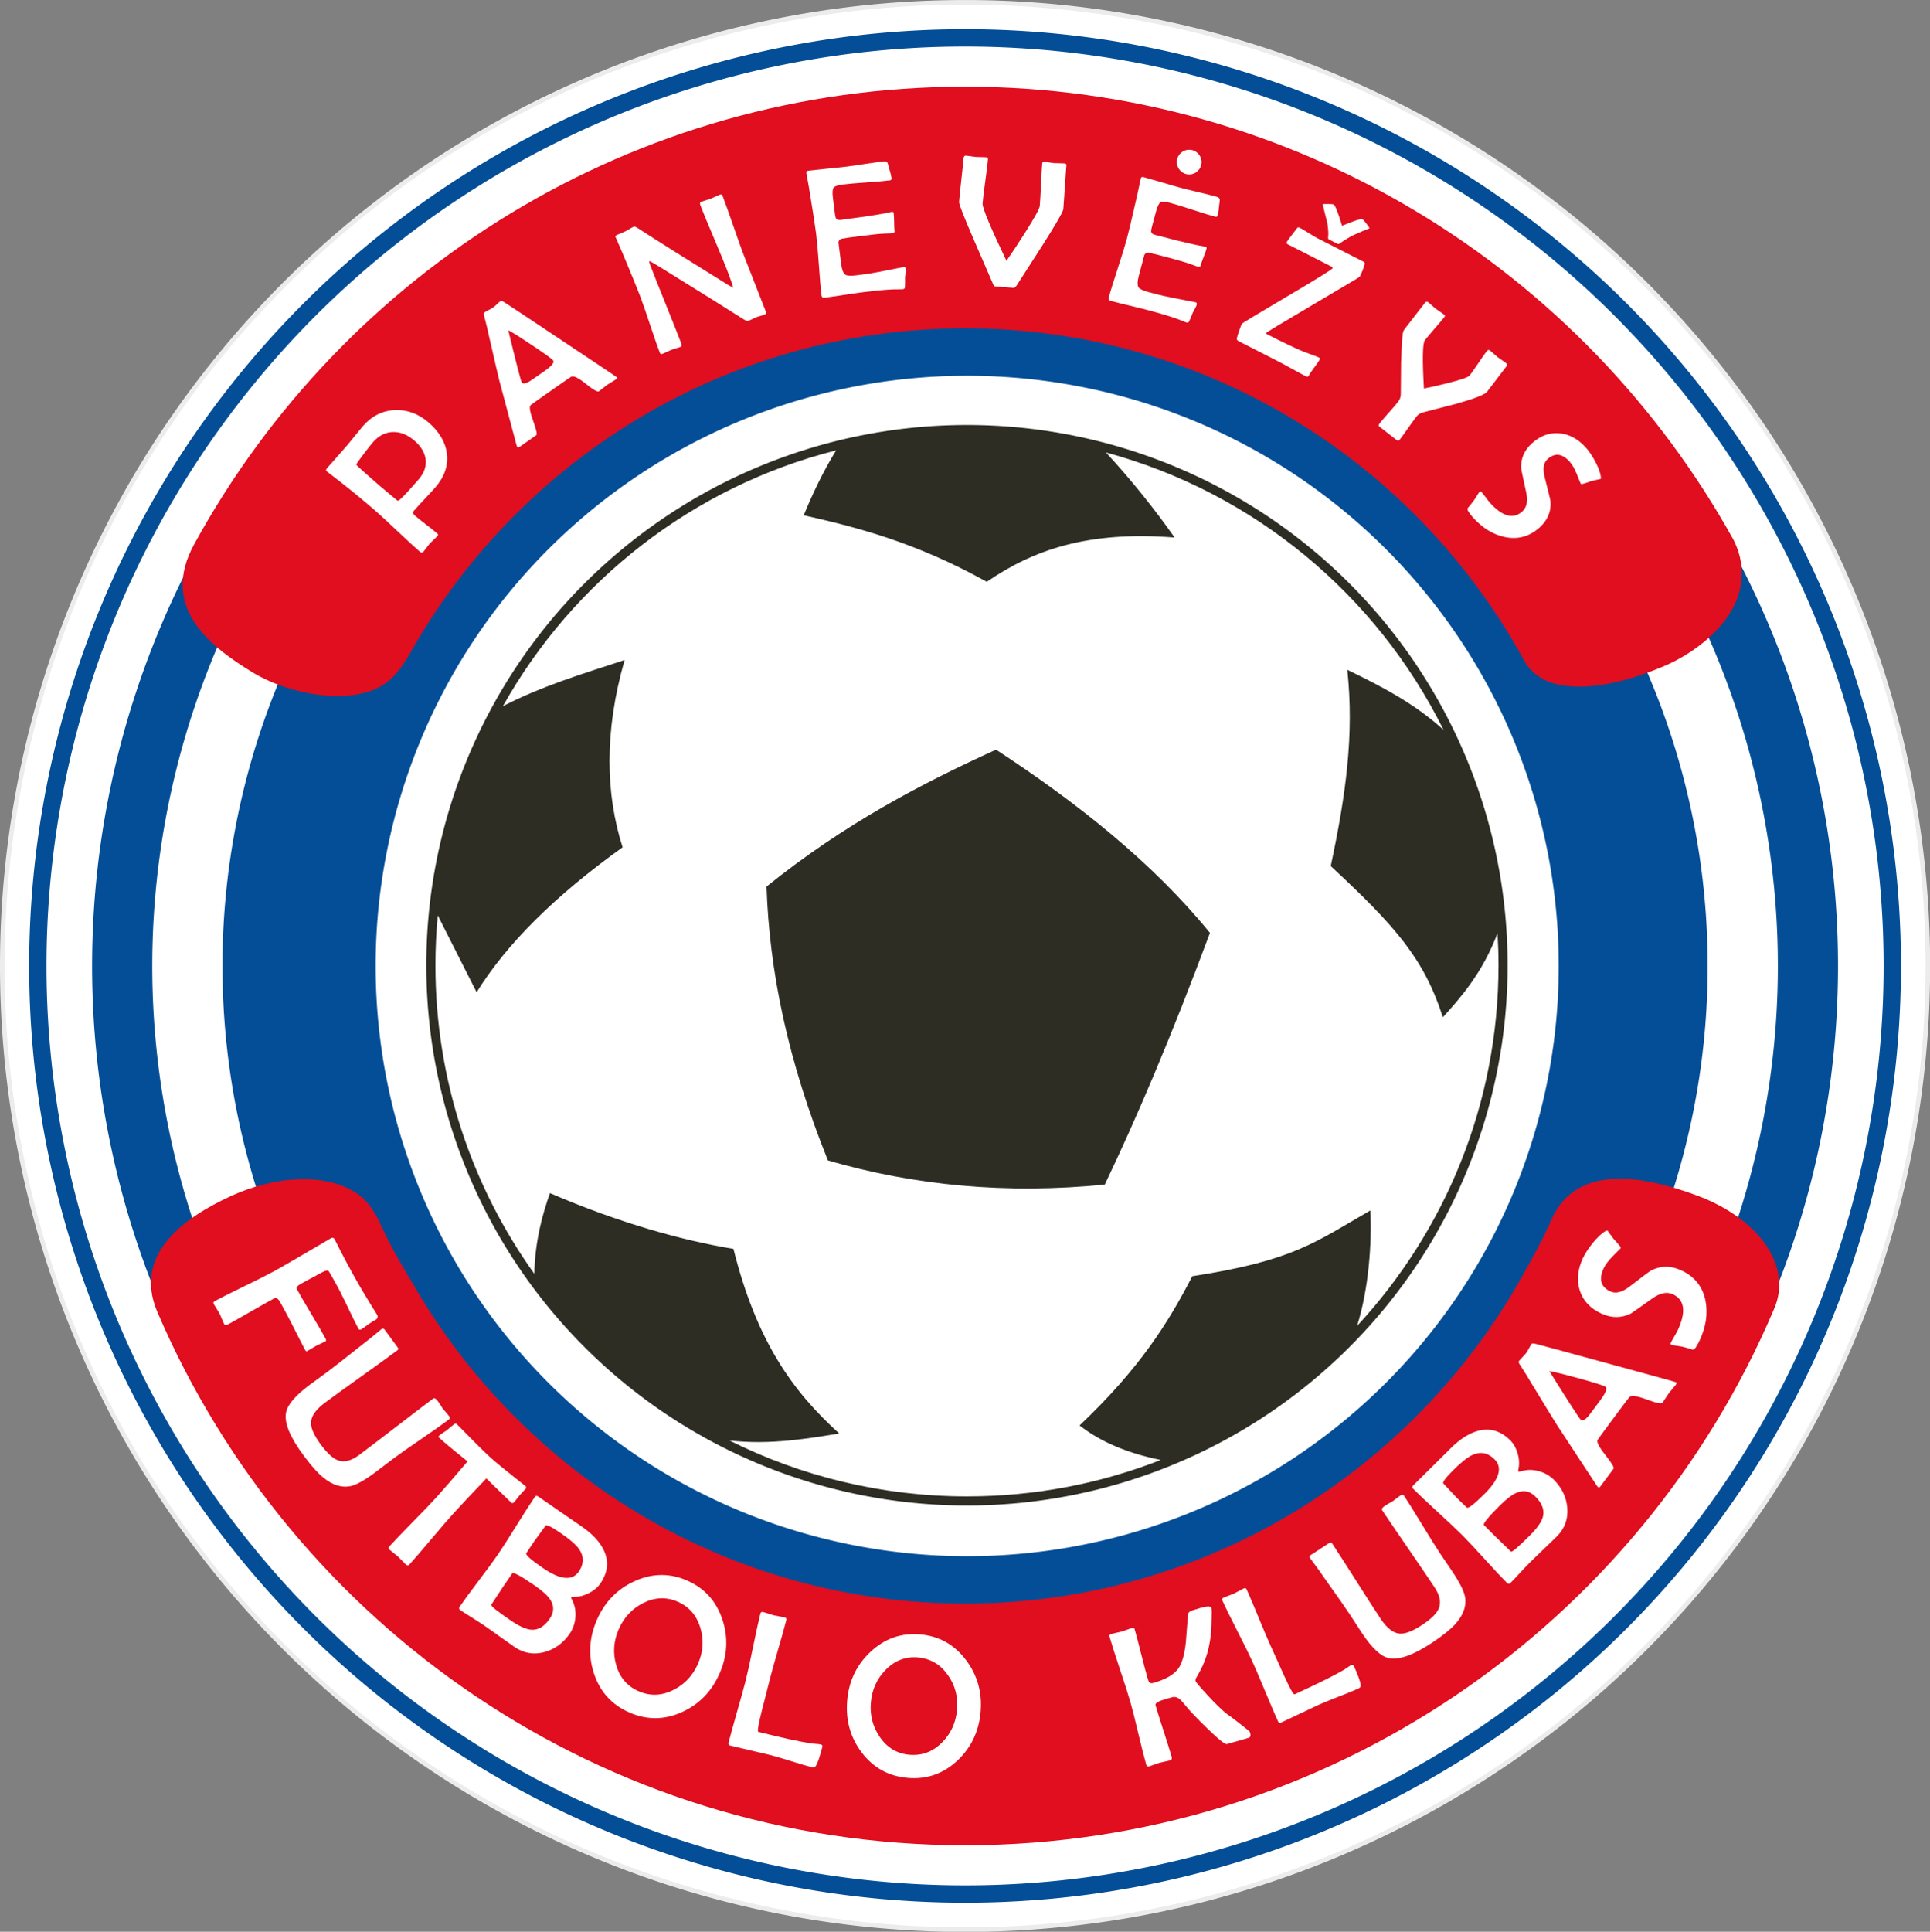
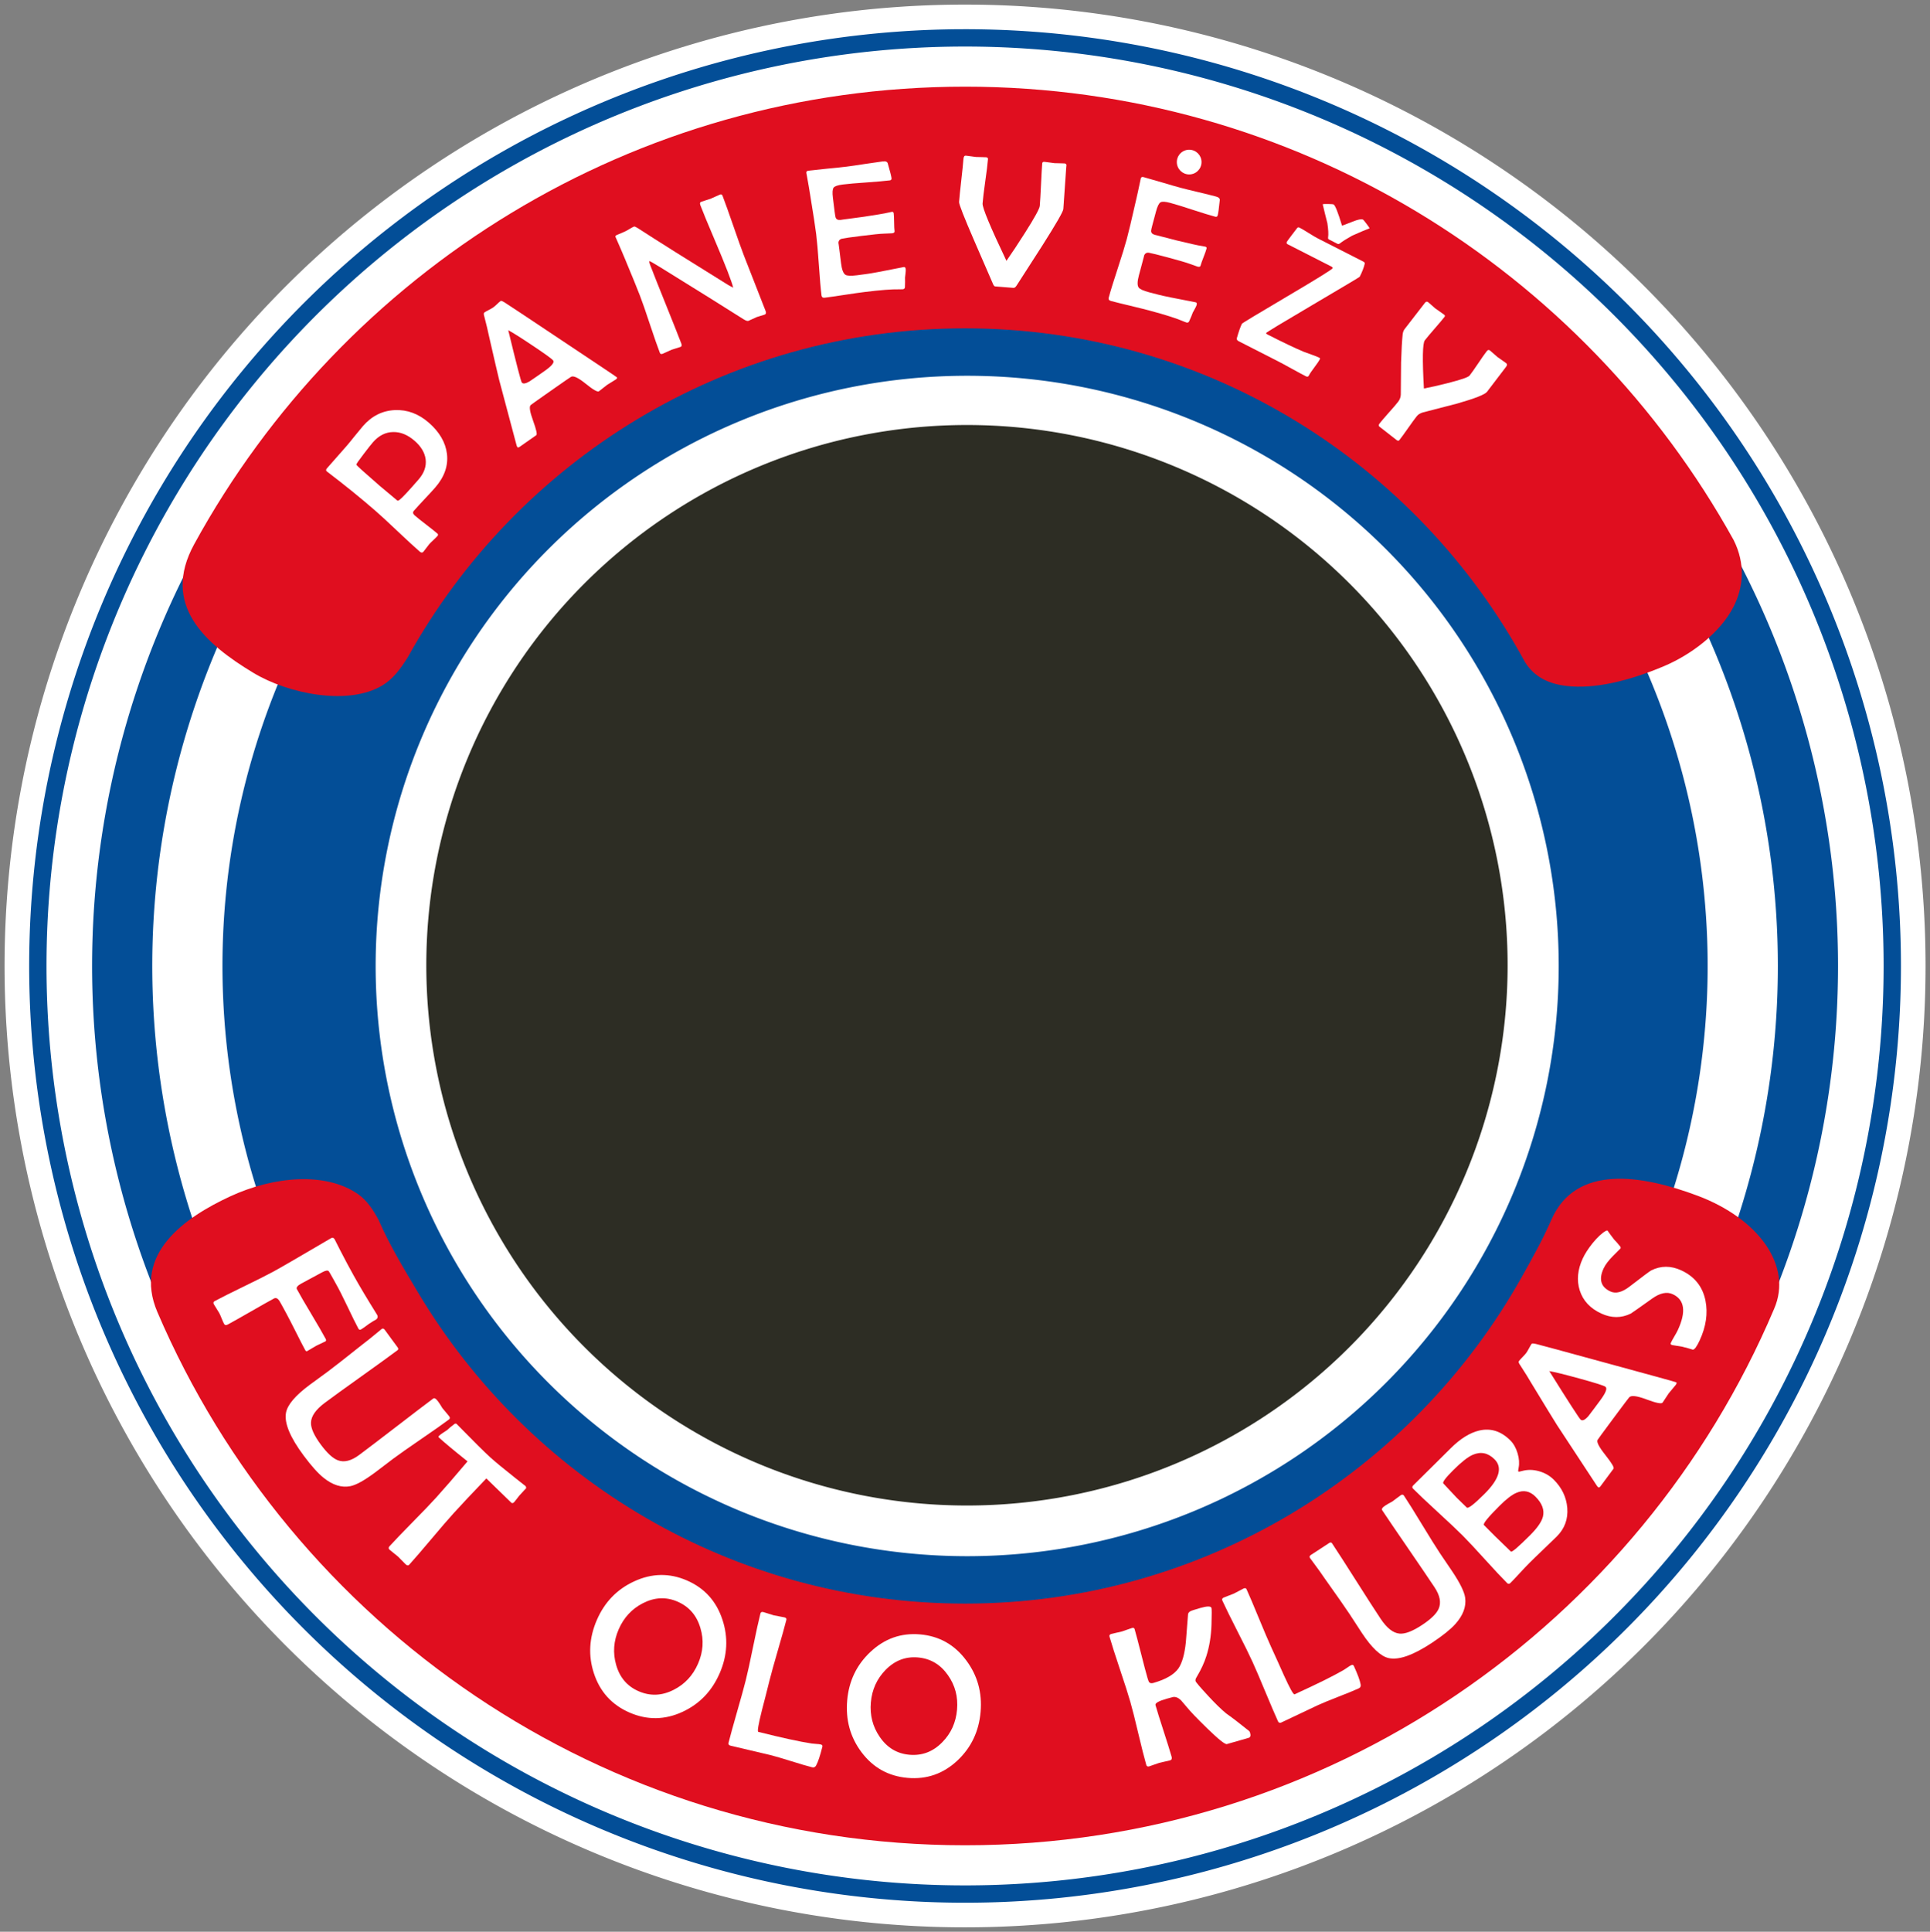
<svg xmlns="http://www.w3.org/2000/svg" xmlns:ns1="http://sodipodi.sourceforge.net/DTD/sodipodi-0.dtd" xmlns:ns2="http://www.inkscape.org/namespaces/inkscape" version="1.1" id="svg71" viewBox="1 1 249.83 250" ns1:docname="panevezys_fk.svg" ns2:version="0.92.4 (5da689c313, 2019-01-14)">
  <rect x="1" y="1" width="249.83" height="250" fill="#808080" stroke="none" />
  <defs id="defs75" />
  <ns1:namedview pagecolor="#ffffff" bordercolor="#666666" borderopacity="1" objecttolerance="10" gridtolerance="10" guidetolerance="10" ns2:pageopacity="0" ns2:pageshadow="2" ns2:window-width="1366" ns2:window-height="705" id="namedview73" showgrid="false" fit-margin-top="1" fit-margin-right="1" fit-margin-bottom="1" fit-margin-left="1" ns2:zoom="0.56064347" ns2:cx="193.46489" ns2:cy="279.08414" ns2:window-x="-8" ns2:window-y="-8" ns2:window-maximized="1" ns2:current-layer="svg71" />
  <g id="Layer1000" transform="matrix(0.441,0,0,0.441,-5.335,-59.625)">
-     <path d="M 297.638,137.48 A 283.272,283.465 0 0 1 580.91,420.945 283.272,283.465 0 1 1 297.638,137.48 Z" style="fill:#ececec;fill-rule:evenodd" id="path2" ns2:connector-curvature="0" />
+     <path d="M 297.638,137.48 Z" style="fill:#ececec;fill-rule:evenodd" id="path2" ns2:connector-curvature="0" />
    <path d="M 297.638,138.818 A 281.934,282.126 0 0 1 579.572,420.945 281.934,282.126 0 1 1 297.638,138.818 Z" style="fill:#ffffff;fill-rule:evenodd" id="path4" ns2:connector-curvature="0" />
    <path d="M 297.638,146.044 A 274.708,274.901 0 0 1 572.346,420.945 274.708,274.901 0 1 1 297.638,146.044 Z" style="fill:#034e97;fill-rule:evenodd" id="path6" ns2:connector-curvature="0" />
    <path d="M 297.638,151.129 A 269.623,269.816 0 0 1 567.261,420.945 269.623,269.816 0 1 1 297.638,151.129 Z" style="fill:#ffffff;fill-rule:evenodd" id="path8" ns2:connector-curvature="0" />
    <path d="M 297.638,164.511 A 256.242,256.434 0 0 1 553.88,420.945 256.242,256.434 0 1 1 297.638,164.511 Z" style="fill:#034e97;fill-rule:evenodd" id="path10" ns2:connector-curvature="0" />
    <path d="M 297.638,182.174 A 238.579,238.771 0 0 1 536.216,420.945 238.579,238.771 0 1 1 297.638,182.174 Z" style="fill:#ffffff;fill-rule:evenodd" id="path12" ns2:connector-curvature="0" />
    <path d="M 297.638,202.781 A 217.972,218.164 0 0 1 515.609,420.945 217.972,218.164 0 1 1 297.638,202.781 Z" style="fill:#034e97;fill-rule:evenodd" id="path14" ns2:connector-curvature="0" />
    <path d="m 297.638,162.905 c 97.052,0 181.586,53.694 225.578,133.007 3.527,6.991 2.913,13.873 0.005,19.583 -3.986,7.825 -12.582,14.155 -20.45,17.479 -10.521,4.446 -20.467,6.728 -28.511,5.808 -5.156,-0.59 -9.411,-2.504 -12.258,-6.996 -31.653,-58.341 -93.392,-97.961 -164.364,-97.961 -70.37,0 -131.664,38.951 -163.553,96.481 -2.362,3.777 -4.489,6.506 -7.516,8.327 -9.972,6 -27.539,2.491 -37.83,-3.706 C 74.431,326.313 61.648,314.923 71.366,297.171 115.16,217.168 200.073,162.905 297.638,162.905 Z m 237.471,358.682 c -39.196,92.497 -130.769,157.398 -237.471,157.398 -106.351,0 -197.672,-64.475 -237.082,-156.486 -7.341,-17.151 8.204,-27.833 21.371,-33.935 12.761,-5.914 27.992,-7.25 37.458,-0.71 2.65,1.831 4.44,4.541 6.095,7.591 3.198,7.384 7.449,14.373 11.534,21.227 32.619,54.727 92.349,91.392 160.624,91.392 69.999,0 131.311,-38.688 163.338,-95.72 3.123,-5.562 6.266,-11.152 8.82,-17.047 7.139,-16.087 26.188,-13.19 42.892,-6.916 17.688,6.644 27.99,20.455 22.421,33.205 z" style="fill:#e00e1f;fill-rule:evenodd" id="path16" ns2:connector-curvature="0" />
    <path d="M 298.259,247.742 A 173.631,173.203 0 0 1 471.89,420.945 173.631,173.203 0 1 1 298.259,247.742 Z" style="fill:#ffffff;fill-rule:evenodd" id="path18" ns2:connector-curvature="0" />
    <path d="M 298.195,262.194 A 158.695,158.541 0 0 1 456.89,420.735 158.695,158.541 0 1 1 298.195,262.194 Z" style="fill:#2d2d24;fill-rule:evenodd" id="path20" ns2:connector-curvature="0" />
-     <path d="m 338.979,270.257 c 43.499,11.744 79.471,41.813 99.099,81.404 -8.502,-7.752 -18.262,-12.797 -28.244,-17.631 2.044,19.183 -0.43,36.751 -4.859,57.607 19.076,17.726 27.387,27.192 32.912,44.355 4.87,-5.385 11.614,-12.852 16.037,-24.674 0.186,3.116 0.292,6.254 0.292,9.417 0,40.853 -15.749,78.033 -41.501,105.83 3.401,-10.892 4.342,-23.989 3.888,-33.877 -16.059,9.223 -22.383,14.712 -52.271,19.3 -6.958,13.437 -15.241,26.892 -33.09,43.8 5.067,3.928 12.356,7.804 23.841,10.118 -17.625,6.902 -36.813,10.693 -56.886,10.693 -25.062,0 -48.74,-5.916 -69.727,-16.412 12.138,1.426 23.606,-0.687 32.249,-2.03 -13.734,-12.423 -24.286,-27.137 -31.066,-54.188 -14.929,-2.465 -33.544,-7.611 -53.856,-16.362 -2.159,6.001 -4.418,14.175 -4.592,23.675 -18.272,-25.523 -29.027,-56.783 -29.027,-90.549 0,-4.931 0.237,-9.807 0.686,-14.622 l 11.41,22.556 c 8.765,-14.182 23.046,-28.364 42.842,-42.546 -4.974,-15.634 -5.466,-33.805 0.591,-54.955 -12.525,4.119 -24.19,7.593 -35.728,13.544 20.653,-36.847 55.851,-64.462 97.823,-75.078 -3.809,6.138 -7.162,13.264 -9.514,19.054 14.931,3.394 32.347,7.636 53.724,19.52 13.523,-9.29 29.59,-15.025 55.133,-12.991 -5.819,-8.297 -12.779,-16.981 -20.164,-24.959 z m -32.25,87.207 c -21.938,9.996 -44.491,21.765 -67.364,40.182 0.812,24.646 6.179,50.991 18.023,80.365 25.409,7.386 52.345,9.947 81.251,7.091 9.135,-19.082 19.377,-42.965 30.875,-73.865 -16.692,-20.486 -38.705,-38.016 -62.785,-53.773 z" style="fill:#ffffff;fill-rule:evenodd" id="path22" ns2:connector-curvature="0" />
    <g id="Layer1001">
      <path d="m 120.321,527.614 c -0.32,0.172 -0.578,0.088 -0.769,-0.267 -0.713,-1.325 -1.801,-3.531 -3.271,-6.616 -1.377,-2.889 -2.491,-5.081 -3.341,-6.578 l -1.024,-1.839 c -0.656,-1.177 -1.018,-1.786 -1.09,-1.837 -0.311,-0.268 -0.942,-0.152 -1.868,0.347 l -6.114,3.291 c -1.151,0.62 -1.596,1.184 -1.336,1.669 0.886,1.645 2.293,4.071 4.23,7.295 1.928,3.229 3.34,5.663 4.221,7.3 0.191,0.355 0.159,0.607 -0.118,0.756 -0.286,0.154 -0.724,0.356 -1.319,0.621 -0.586,0.26 -1.02,0.471 -1.314,0.629 -0.303,0.163 -0.753,0.428 -1.349,0.793 -0.605,0.37 -1.054,0.634 -1.357,0.798 -0.199,0.107 -0.401,-0.018 -0.592,-0.373 -0.629,-1.169 -1.546,-2.954 -2.759,-5.373 -1.217,-2.405 -2.143,-4.208 -2.777,-5.385 -1.175,-2.182 -1.859,-3.411 -2.039,-3.683 -0.497,-0.715 -1.013,-0.928 -1.559,-0.635 -1.524,0.821 -3.778,2.09 -6.78,3.818 -2.993,1.723 -5.255,2.997 -6.779,3.817 -0.502,0.271 -0.874,0.203 -1.093,-0.204 -0.182,-0.338 -0.409,-0.863 -0.699,-1.568 -0.281,-0.709 -0.513,-1.243 -0.704,-1.598 -0.159,-0.294 -0.418,-0.713 -0.791,-1.283 -0.369,-0.561 -0.633,-0.988 -0.786,-1.274 -0.229,-0.424 -0.159,-0.73 0.214,-0.931 1.879,-1.012 4.744,-2.454 8.608,-4.322 3.859,-1.877 6.724,-3.319 8.594,-4.326 1.749,-0.942 7.319,-4.164 16.714,-9.68 l 0.329,-0.177 c 0.346,-0.209 0.665,-0.113 0.955,0.301 0.075,0.139 0.627,1.226 1.656,3.263 1.38,2.687 2.695,5.15 3.951,7.401 1.68,3.038 3.952,6.841 6.805,11.415 0.397,0.613 0.307,1.13 -0.252,1.543 -0.469,0.23 -1.143,0.638 -2.022,1.223 -1.2,0.903 -1.984,1.459 -2.374,1.669 z" style="fill:#ffffff;fill-rule:evenodd" id="path24" ns2:connector-curvature="0" />
      <path d="m 146.133,554.041 c -1.79,1.335 -4.516,3.256 -8.192,5.763 -3.67,2.515 -6.41,4.434 -8.191,5.762 -0.584,0.435 -1.453,1.095 -2.608,1.981 -1.148,0.88 -2.009,1.534 -2.577,1.957 -3.225,2.404 -5.68,3.768 -7.372,4.097 -2.596,0.5 -5.229,-0.334 -7.894,-2.494 -1.634,-1.321 -3.556,-3.47 -5.771,-6.443 -4.014,-5.386 -5.756,-9.582 -5.218,-12.596 0.416,-2.321 2.71,-5.037 6.865,-8.135 0.512,-0.382 1.378,-1.015 2.596,-1.898 1.218,-0.883 2.178,-1.587 2.872,-2.104 1.814,-1.352 5.106,-3.928 9.87,-7.724 1.262,-0.94 3.101,-2.422 5.509,-4.425 0.17,-0.151 0.29,-0.253 0.353,-0.3 0.324,-0.241 0.628,-0.161 0.928,0.24 0.47,0.631 1.103,1.496 1.887,2.58 0.913,1.258 1.548,2.109 1.883,2.559 0.259,0.347 0.252,0.634 -0.024,0.84 -2.342,1.746 -5.894,4.32 -10.67,7.72 -4.776,3.4 -8.328,5.974 -10.67,7.72 -2.649,1.975 -3.999,3.9 -4.063,5.788 -0.07,1.634 0.911,3.822 2.939,6.543 1.851,2.484 3.501,3.99 4.961,4.533 1.839,0.69 3.917,0.171 6.243,-1.563 2.429,-1.81 6.058,-4.577 10.878,-8.28 4.814,-3.711 8.436,-6.472 10.872,-8.288 0.244,-0.182 0.567,-0.079 0.965,0.324 0.281,0.294 0.621,0.752 1.034,1.388 0.46,0.749 0.681,1.111 0.663,1.088 0.206,0.276 0.541,0.676 1.006,1.201 0.456,0.53 0.798,0.939 1.003,1.214 0.288,0.386 0.264,0.699 -0.075,0.952 z" style="fill:#ffffff;fill-rule:evenodd" id="path26" ns2:connector-curvature="0" />
      <path d="m 165.331,578.235 c -0.337,0.371 -0.632,0.449 -0.887,0.217 -0.401,-0.363 -2.842,-2.737 -7.324,-7.12 -4.061,4.23 -7.285,7.653 -9.656,10.268 -1.486,1.639 -3.654,4.147 -6.497,7.531 -2.842,3.383 -5.01,5.891 -6.49,7.523 -0.271,0.298 -0.614,0.267 -1.029,-0.11 -0.255,-0.231 -0.628,-0.61 -1.113,-1.129 -0.485,-0.519 -0.866,-0.904 -1.135,-1.149 -0.255,-0.231 -0.668,-0.566 -1.232,-0.998 -0.572,-0.438 -0.978,-0.767 -1.24,-1.004 -0.35,-0.317 -0.373,-0.657 -0.05,-1.014 1.473,-1.625 3.752,-3.992 6.836,-7.129 3.085,-3.124 5.364,-5.505 6.85,-7.145 2.299,-2.535 5.37,-6.083 9.233,-10.652 -3.883,-3.096 -6.67,-5.425 -8.382,-6.977 -0.168,-0.152 -0.189,-0.304 -0.064,-0.442 0.231,-0.255 0.634,-0.567 1.194,-0.936 0.728,-0.481 1.16,-0.767 1.295,-0.857 0.471,-0.476 1.201,-1.075 2.175,-1.798 0.231,-0.123 0.44,-0.105 0.608,0.046 l 0.242,0.26 c 4.763,4.864 7.953,8.022 9.563,9.482 1.421,1.288 3.837,3.294 7.27,6.008 2.326,1.857 3.31,2.616 2.946,2.286 0.364,0.331 0.457,0.653 0.269,0.948 0.116,-0.187 -0.526,0.492 -1.92,2.029 -0.172,0.19 -0.408,0.494 -0.721,0.927 -0.314,0.419 -0.563,0.737 -0.741,0.934 z" style="fill:#ffffff;fill-rule:evenodd" id="path28" ns2:connector-curvature="0" />
-       <path d="m 181.599,616.874 c -1.889,2.759 -4.347,4.556 -7.366,5.397 -3.183,0.872 -6.126,0.383 -8.837,-1.473 -1.014,-0.695 -2.523,-1.764 -4.526,-3.207 -2.004,-1.443 -3.518,-2.504 -4.533,-3.199 -0.746,-0.511 -1.883,-1.253 -3.429,-2.216 -1.537,-0.957 -2.68,-1.692 -3.426,-2.203 -0.398,-0.272 -0.47,-0.584 -0.22,-0.949 1.195,-1.745 3.071,-4.31 5.627,-7.697 2.559,-3.372 4.436,-5.938 5.63,-7.682 1.256,-1.834 3.069,-4.657 5.421,-8.458 2.36,-3.795 4.168,-6.609 5.429,-8.451 0.239,-0.349 0.55,-0.386 0.948,-0.114 1.412,0.967 3.524,2.425 6.353,4.386 2.829,1.961 4.955,3.417 6.383,4.395 3.327,2.278 5.553,4.72 6.696,7.314 1.377,3.16 0.977,6.319 -1.189,9.484 -0.75,1.095 -1.845,2.015 -3.289,2.766 -1.439,0.743 -2.82,1.108 -4.132,1.092 -0.668,-0.017 -1.034,0.03 -1.101,0.128 -0.061,0.09 0.044,0.424 0.334,0.992 0.745,1.488 1.039,3.131 0.886,4.921 -0.153,1.79 -0.705,3.38 -1.661,4.775 z m 2.662,-18.214 c 1.534,-2.24 1.555,-4.43 0.093,-6.576 -0.885,-1.284 -2.701,-2.862 -5.443,-4.74 -2.662,-1.822 -4.131,-2.531 -4.398,-2.141 -0.361,0.528 -0.919,1.29 -1.685,2.303 -0.765,1.014 -1.334,1.792 -1.701,2.328 -0.25,0.365 -0.63,0.939 -1.131,1.705 -0.506,0.774 -0.887,1.347 -1.148,1.729 -0.317,0.463 1.321,1.918 4.9,4.368 5.088,3.484 8.597,3.824 10.514,1.025 z m -8.537,13.844 c 1.322,-1.931 1.349,-3.832 0.087,-5.697 -0.782,-1.191 -2.336,-2.577 -4.657,-4.166 -3.992,-2.734 -6.133,-3.889 -6.428,-3.459 l -2.667,3.895 c -0.395,0.576 -0.972,1.456 -1.74,2.646 -0.773,1.199 -1.357,2.086 -1.763,2.679 -0.105,0.154 0.315,0.621 1.273,1.396 0.964,0.768 2.446,1.841 4.442,3.208 2.507,1.717 4.523,2.62 6.063,2.721 2.028,0.137 3.828,-0.943 5.389,-3.223 z" style="fill:#ffffff;fill-rule:evenodd" id="path30" ns2:connector-curvature="0" />
      <path d="m 225.608,628.508 c -2.274,5.231 -5.909,9.002 -10.894,11.317 -5.192,2.397 -10.372,2.471 -15.549,0.22 -5.195,-2.259 -8.686,-6.093 -10.464,-11.499 -1.715,-5.207 -1.422,-10.442 0.868,-15.709 2.267,-5.213 5.91,-8.98 10.939,-11.297 5.196,-2.405 10.362,-2.497 15.512,-0.258 5.159,2.243 8.633,6.092 10.409,11.528 1.725,5.233 1.455,10.466 -0.82,15.697 z m -6.336,-2.841 c 1.502,-3.454 1.734,-6.924 0.689,-10.414 -1.075,-3.695 -3.305,-6.285 -6.705,-7.763 -3.364,-1.463 -6.769,-1.302 -10.198,0.467 -3.232,1.662 -5.596,4.215 -7.095,7.661 -1.494,3.436 -1.745,6.898 -0.752,10.386 1.041,3.723 3.249,6.314 6.614,7.776 3.418,1.486 6.846,1.347 10.297,-0.424 3.255,-1.641 5.637,-4.208 7.151,-7.69 z" style="fill:#ffffff;fill-rule:evenodd" id="path32" ns2:connector-curvature="0" />
      <path d="m 255.754,650.075 c -0.656,2.614 -1.255,4.431 -1.817,5.455 -0.261,0.513 -0.652,0.699 -1.176,0.567 -1.383,-0.347 -3.425,-0.941 -6.14,-1.796 -2.728,-0.847 -4.766,-1.45 -6.149,-1.798 -1.307,-0.328 -3.26,-0.788 -5.859,-1.38 -2.609,-0.594 -4.562,-1.054 -5.859,-1.381 -0.468,-0.118 -0.648,-0.406 -0.531,-0.874 0.51,-2.031 1.356,-5.074 2.519,-9.142 1.173,-4.066 2.012,-7.12 2.527,-9.171 0.541,-2.156 1.26,-5.423 2.143,-9.784 0.893,-4.359 1.609,-7.617 2.153,-9.782 0.103,-0.41 0.385,-0.562 0.852,-0.445 0.334,0.084 0.842,0.242 1.514,0.472 0.672,0.229 1.19,0.39 1.543,0.478 0.334,0.084 0.865,0.187 1.586,0.307 0.72,0.12 1.252,0.223 1.586,0.307 0.449,0.113 0.632,0.351 0.543,0.704 -0.496,1.974 -1.32,4.931 -2.469,8.861 -1.139,3.932 -1.963,6.889 -2.464,8.882 -0.244,0.973 -0.613,2.442 -1.109,4.416 -0.515,1.97 -0.893,3.436 -1.138,4.41 -1.04,4.139 -1.395,6.241 -1.052,6.327 6.868,1.725 12.097,2.866 15.682,3.412 0.176,0.024 0.622,0.065 1.338,0.123 0.592,0.027 1.033,0.087 1.328,0.161 0.391,0.098 0.539,0.318 0.45,0.671 z" style="fill:#ffffff;fill-rule:evenodd" id="path34" ns2:connector-curvature="0" />
      <path d="m 302.194,639.876 c -0.497,5.682 -2.747,10.412 -6.74,14.189 -4.163,3.92 -9.052,5.635 -14.676,5.143 -5.643,-0.494 -10.171,-3.022 -13.572,-7.585 -3.278,-4.394 -4.662,-9.451 -4.162,-15.172 0.495,-5.662 2.756,-10.391 6.789,-14.184 4.164,-3.93 9.034,-5.656 14.628,-5.167 5.604,0.49 10.12,3.038 13.529,7.63 3.296,4.415 4.701,9.464 4.204,15.146 z m -6.91,-0.684 c 0.328,-3.752 -0.552,-7.116 -2.651,-10.094 -2.192,-3.163 -5.128,-4.911 -8.822,-5.234 -3.654,-0.32 -6.832,0.913 -9.523,3.678 -2.538,2.602 -3.97,5.773 -4.298,9.516 -0.327,3.733 0.534,7.096 2.583,10.088 2.168,3.201 5.085,4.957 8.739,5.276 3.713,0.325 6.919,-0.895 9.63,-3.669 2.566,-2.589 4.01,-5.779 4.341,-9.562 z" style="fill:#ffffff;fill-rule:evenodd" id="path36" ns2:connector-curvature="0" />
      <path d="m 381.293,645.926 c 0.25,0.87 0.11,1.38 -0.429,1.535 l -6.372,1.827 c -0.538,0.154 -2.492,-1.414 -5.87,-4.701 -2.854,-2.783 -4.81,-4.821 -5.866,-6.114 -1.03,-1.239 -1.617,-1.93 -1.761,-2.074 -0.821,-0.757 -1.604,-1.064 -2.358,-0.909 -0.223,0.043 -0.85,0.213 -1.861,0.503 -2.326,0.667 -3.407,1.284 -3.242,1.86 0.488,1.702 1.271,4.219 2.364,7.568 1.081,3.343 1.874,5.857 2.354,7.53 0.176,0.615 0.026,0.985 -0.437,1.118 -0.349,0.1 -0.878,0.221 -1.603,0.368 -0.716,0.144 -1.244,0.265 -1.603,0.367 -0.331,0.095 -0.815,0.264 -1.451,0.508 -0.645,0.246 -1.129,0.416 -1.46,0.511 -0.463,0.133 -0.75,-0.01 -0.872,-0.436 -0.583,-2.032 -1.364,-5.113 -2.343,-9.242 -0.967,-4.122 -1.748,-7.203 -2.331,-9.235 -0.613,-2.136 -1.632,-5.333 -3.061,-9.568 -1.419,-4.238 -2.436,-7.425 -3.051,-9.571 -0.117,-0.406 0.053,-0.67 0.517,-0.803 0.331,-0.095 0.849,-0.213 1.544,-0.361 0.697,-0.138 1.225,-0.259 1.575,-0.36 0.331,-0.095 0.824,-0.267 1.469,-0.513 0.658,-0.24 1.141,-0.409 1.482,-0.507 0.416,-0.119 0.679,-0.021 0.774,0.31 0.45,1.569 1.08,3.946 1.882,7.134 0.801,3.187 1.434,5.574 1.89,7.162 0.206,0.719 0.383,1.159 0.522,1.323 0.246,0.288 0.673,0.349 1.278,0.176 3.583,-1.027 6.019,-2.452 7.294,-4.25 1.088,-1.591 1.808,-4.15 2.179,-7.674 0.216,-2.742 0.435,-5.476 0.642,-8.215 0.043,-0.35 0.264,-0.649 0.678,-0.88 0.271,-0.16 1.244,-0.479 2.908,-0.957 2.023,-0.58 3.125,-0.589 3.29,-0.013 0.095,0.331 0.098,1.946 0.009,4.847 -0.103,3.385 -0.612,6.498 -1.523,9.317 -0.591,1.899 -1.527,3.916 -2.791,6.038 -0.333,0.515 -0.46,0.93 -0.367,1.251 0.095,0.331 1.316,1.771 3.67,4.309 2.02,2.193 3.784,3.918 5.287,5.165 1.572,1.094 3.825,2.812 6.753,5.174 0.141,0.134 0.239,0.3 0.291,0.479 z" style="fill:#ffffff;fill-rule:evenodd" id="path38" ns2:connector-curvature="0" />
      <path d="m 411.762,626.374 c 1.118,2.452 1.784,4.245 1.984,5.396 0.116,0.564 -0.074,0.953 -0.566,1.177 -1.298,0.591 -3.263,1.401 -5.919,2.427 -2.661,1.04 -4.63,1.84 -5.928,2.431 -1.226,0.558 -3.04,1.417 -5.44,2.576 -2.41,1.163 -4.223,2.022 -5.44,2.577 -0.439,0.2 -0.76,0.087 -0.96,-0.352 -0.869,-1.906 -2.106,-4.811 -3.735,-8.716 -1.62,-3.909 -2.87,-6.82 -3.747,-8.744 -0.922,-2.022 -2.398,-5.024 -4.429,-8.984 -2.022,-3.964 -3.494,-6.957 -4.42,-8.988 -0.175,-0.385 -0.05,-0.679 0.388,-0.879 0.313,-0.143 0.809,-0.336 1.478,-0.576 0.669,-0.24 1.173,-0.438 1.504,-0.589 0.313,-0.143 0.793,-0.394 1.431,-0.749 0.638,-0.355 1.118,-0.607 1.431,-0.749 0.42,-0.192 0.713,-0.12 0.864,0.211 0.844,1.852 2.045,4.677 3.598,8.465 1.562,3.784 2.763,6.609 3.616,8.479 0.416,0.913 1.044,2.292 1.888,4.144 0.826,1.861 1.446,3.243 1.861,4.156 1.77,3.884 2.803,5.748 3.125,5.601 6.443,-2.936 11.242,-5.307 14.384,-7.117 0.153,-0.092 0.527,-0.338 1.122,-0.739 0.479,-0.348 0.861,-0.576 1.138,-0.703 0.367,-0.167 0.62,-0.088 0.77,0.244 z" style="fill:#ffffff;fill-rule:evenodd" id="path40" ns2:connector-curvature="0" />
      <path d="m 426.466,576.386 c 1.235,1.86 3.006,4.686 5.311,8.492 2.313,3.8 4.081,6.64 5.311,8.491 0.403,0.607 1.015,1.51 1.837,2.711 0.817,1.193 1.423,2.089 1.815,2.679 2.226,3.35 3.455,5.875 3.692,7.584 0.358,2.619 -0.617,5.203 -2.917,7.747 -1.407,1.561 -3.658,3.363 -6.746,5.415 -5.595,3.717 -9.88,5.229 -12.86,4.529 -2.296,-0.541 -4.883,-2.978 -7.752,-7.295 -0.353,-0.532 -0.939,-1.431 -1.755,-2.695 -0.816,-1.264 -1.467,-2.261 -1.945,-2.982 -1.252,-1.884 -3.647,-5.311 -7.179,-10.273 -0.871,-1.311 -2.251,-3.228 -4.12,-5.74 -0.142,-0.177 -0.237,-0.303 -0.281,-0.369 -0.223,-0.336 -0.127,-0.636 0.29,-0.913 0.656,-0.435 1.554,-1.02 2.679,-1.744 1.305,-0.844 2.19,-1.431 2.657,-1.741 0.36,-0.24 0.647,-0.217 0.837,0.069 1.616,2.433 3.994,6.119 7.132,11.072 3.137,4.953 5.515,8.639 7.131,11.072 1.829,2.752 3.679,4.204 5.56,4.37 1.628,0.158 3.866,-0.703 6.692,-2.581 2.58,-1.714 4.173,-3.28 4.795,-4.709 0.788,-1.799 0.382,-3.902 -1.223,-6.319 -1.676,-2.523 -4.242,-6.297 -7.679,-11.31 -3.445,-5.008 -6.006,-8.773 -7.688,-11.305 -0.169,-0.254 -0.048,-0.57 0.376,-0.946 0.308,-0.264 0.784,-0.58 1.441,-0.958 0.773,-0.419 1.147,-0.62 1.122,-0.604 0.287,-0.191 0.705,-0.503 1.254,-0.939 0.554,-0.427 0.98,-0.746 1.267,-0.936 0.402,-0.267 0.713,-0.225 0.946,0.127 z" style="fill:#ffffff;fill-rule:evenodd" id="path42" ns2:connector-curvature="0" />
      <path d="m 470.467,571.723 c 2.361,2.368 3.67,5.117 3.936,8.24 0.266,3.29 -0.761,6.091 -3.088,8.409 -0.871,0.868 -2.201,2.152 -3.992,3.853 -1.79,1.701 -3.114,2.992 -3.985,3.86 -0.641,0.638 -1.581,1.617 -2.814,2.957 -1.226,1.333 -2.16,2.319 -2.801,2.958 -0.341,0.34 -0.661,0.354 -0.974,0.04 -1.492,-1.498 -3.665,-3.817 -6.518,-6.958 -2.839,-3.141 -5.011,-5.461 -6.504,-6.959 -1.569,-1.574 -4.006,-3.881 -7.304,-6.897 -3.291,-3.024 -5.721,-5.323 -7.297,-6.904 -0.298,-0.3 -0.277,-0.613 0.065,-0.953 1.212,-1.208 3.037,-3.013 5.489,-5.429 2.452,-2.415 4.277,-4.234 5.503,-5.456 2.856,-2.846 5.668,-4.58 8.43,-5.222 3.36,-0.766 6.391,0.213 9.098,2.93 0.937,0.941 1.637,2.187 2.107,3.745 0.463,1.552 0.565,2.977 0.305,4.263 -0.14,0.653 -0.162,1.022 -0.079,1.106 0.076,0.077 0.424,0.036 1.037,-0.144 1.6,-0.456 3.269,-0.439 5,0.043 1.731,0.483 3.19,1.32 4.384,2.518 z m -17.403,-5.997 c -1.916,-1.922 -4.064,-2.351 -6.444,-1.311 -1.427,0.63 -3.314,2.122 -5.668,4.468 -2.285,2.277 -3.254,3.589 -2.921,3.924 0.451,0.453 1.097,1.143 1.95,2.083 0.854,0.94 1.513,1.644 1.971,2.104 0.313,0.314 0.805,0.794 1.465,1.428 0.666,0.641 1.159,1.121 1.486,1.449 0.396,0.397 2.13,-0.942 5.202,-4.003 4.368,-4.353 5.354,-7.737 2.959,-10.141 z m 12.018,10.96 c -1.652,-1.658 -3.515,-2.037 -5.582,-1.143 -1.315,0.547 -2.965,1.817 -4.958,3.802 -3.428,3.415 -4.961,5.304 -4.593,5.673 l 3.332,3.344 c 0.493,0.494 1.25,1.226 2.277,2.201 1.034,0.982 1.798,1.721 2.305,2.23 0.132,0.132 0.668,-0.194 1.608,-0.992 0.933,-0.805 2.264,-2.062 3.977,-3.769 2.152,-2.145 3.414,-3.958 3.8,-5.452 0.511,-1.967 -0.216,-3.937 -2.167,-5.894 z" style="fill:#ffffff;fill-rule:evenodd" id="path44" ns2:connector-curvature="0" />
      <path d="m 506.382,543.12 c 0.181,0.135 0.135,0.395 -0.14,0.766 -0.217,0.292 -0.557,0.701 -1.021,1.226 -0.464,0.525 -0.81,0.942 -1.027,1.234 -0.217,0.292 -0.522,0.752 -0.908,1.371 -0.387,0.619 -0.691,1.079 -0.908,1.371 -0.317,0.426 -1.896,0.111 -4.731,-0.953 -2.836,-1.064 -4.53,-1.257 -5.077,-0.586 -0.446,0.551 -1.564,2.023 -3.353,4.431 l -2.715,3.655 c -1.888,2.542 -2.951,4.007 -3.191,4.38 -0.363,0.588 0.389,2.066 2.255,4.419 1.866,2.353 2.669,3.697 2.417,4.036 l -3.864,5.203 c -0.229,0.308 -0.457,0.384 -0.67,0.226 -0.158,-0.117 -0.415,-0.48 -0.801,-1.098 l -11.289,-17.179 c -0.89,-1.408 -3.417,-5.527 -7.57,-12.372 -0.664,-1.167 -1.715,-2.854 -3.153,-5.074 -0.458,-0.621 -0.603,-1.035 -0.439,-1.256 0.217,-0.292 0.579,-0.697 1.08,-1.207 0.501,-0.509 0.863,-0.915 1.08,-1.207 0.205,-0.277 0.469,-0.73 0.812,-1.357 0.33,-0.625 0.587,-1.071 0.781,-1.331 0.106,-0.142 0.538,-0.115 1.295,0.055 1.131,0.276 7.141,1.898 18.013,4.876 15.307,4.165 23.015,6.288 23.126,6.37 z m -20.777,1.304 c -0.45,-0.334 -2.966,-1.137 -7.558,-2.392 -4.455,-1.226 -7.425,-1.961 -8.915,-2.198 5.771,9.235 8.85,13.996 9.237,14.284 0.521,0.387 1.263,0.032 2.231,-1.074 0.057,-0.044 0.628,-0.796 1.707,-2.248 l 1.771,-2.385 c 1.636,-2.203 2.143,-3.529 1.527,-3.986 z" style="fill:#ffffff;fill-rule:evenodd" id="path46" ns2:connector-curvature="0" />
      <path d="m 486.206,498.581 c 0.41,0.612 1.067,1.49 1.951,2.646 0.449,0.435 1.06,1.129 1.825,2.078 0.111,0.181 0.129,0.352 0.047,0.531 0.008,-0.018 -0.692,0.677 -2.096,2.097 -1.409,1.407 -2.36,2.669 -2.867,3.767 -1.481,3.205 -0.813,5.463 2.008,6.767 1.571,0.726 3.457,0.232 5.666,-1.477 3.722,-2.873 5.821,-4.439 6.301,-4.705 2.834,-1.421 5.782,-1.423 8.836,-0.012 3.901,1.802 6.268,4.77 7.094,8.89 0.735,3.709 0.177,7.589 -1.692,11.633 -0.871,1.884 -1.551,2.794 -2.037,2.743 -0.693,-0.234 -1.728,-0.528 -3.12,-0.868 -0.588,-0.109 -1.468,-0.245 -2.658,-0.437 -0.177,-0.017 -0.341,-0.06 -0.475,-0.122 -0.25,-0.116 -0.304,-0.303 -0.184,-0.562 0.193,-0.42 0.526,-1.046 1.016,-1.871 0.485,-0.816 0.831,-1.447 1.033,-1.884 2.496,-5.401 2.005,-8.911 -1.486,-10.524 -1.705,-0.788 -3.69,-0.383 -5.956,1.213 -4.103,2.925 -6.223,4.416 -6.353,4.464 -2.791,1.375 -5.682,1.372 -8.682,-0.014 -3.25,-1.501 -5.357,-3.764 -6.317,-6.797 -0.927,-2.941 -0.632,-6.066 0.89,-9.361 0.644,-1.393 1.618,-2.892 2.902,-4.498 1.421,-1.738 2.712,-2.939 3.884,-3.6 0.113,-0.056 0.27,-0.092 0.468,-0.098 z" style="fill:#ffffff;fill-rule:evenodd" id="path48" ns2:connector-curvature="0" />
    </g>
    <g id="Layer1002">
      <path d="m 140.184,261.473 c 3.168,2.754 4.957,5.811 5.374,9.179 0.417,3.464 -0.727,6.76 -3.45,9.893 -0.666,0.766 -1.708,1.895 -3.126,3.401 -1.405,1.505 -2.46,2.648 -3.138,3.428 -0.378,0.434 -0.288,0.888 0.265,1.368 0.718,0.624 1.823,1.512 3.33,2.665 1.506,1.152 2.612,2.041 3.33,2.664 0.228,0.198 0.237,0.424 0.009,0.687 -0.246,0.283 -0.652,0.681 -1.206,1.205 -0.56,0.519 -0.966,0.917 -1.212,1.2 -0.21,0.241 -0.501,0.618 -0.868,1.124 -0.366,0.505 -0.651,0.875 -0.85,1.103 -0.294,0.338 -0.645,0.324 -1.066,-0.042 -1.47,-1.278 -3.631,-3.266 -6.491,-5.97 -2.847,-2.705 -5.022,-4.705 -6.499,-5.988 -4.21,-3.659 -8.855,-7.431 -13.95,-11.314 l -0.322,-0.243 c -0.309,-0.244 -0.311,-0.549 0.007,-0.914 0.636,-0.732 1.591,-1.816 2.876,-3.267 1.286,-1.451 2.253,-2.549 2.894,-3.288 0.552,-0.635 1.352,-1.611 2.395,-2.922 1.056,-1.312 1.856,-2.288 2.402,-2.916 2.592,-2.981 5.723,-4.549 9.413,-4.709 3.606,-0.148 6.907,1.072 9.881,3.658 z m -4.124,5.358 c -2.022,-1.758 -4.111,-2.617 -6.28,-2.575 -2.254,0.028 -4.237,1.042 -5.971,3.036 -0.54,0.621 -1.452,1.767 -2.727,3.457 -1.467,1.911 -2.179,2.94 -2.117,3.091 0.075,0.234 2.358,2.292 6.837,6.185 0.566,0.492 1.427,1.216 2.588,2.166 1.162,0.949 2.022,1.673 2.588,2.165 0.124,0.108 0.346,0.034 0.673,-0.203 0.794,-0.606 2.651,-2.603 5.578,-5.971 1.644,-1.891 2.335,-3.871 2.074,-5.94 -0.266,-1.952 -1.339,-3.756 -3.243,-5.412 z" style="fill:#ffffff;fill-rule:evenodd" id="path51" ns2:connector-curvature="0" />
      <path d="m 195.453,248.211 c 0.121,0.172 0.004,0.388 -0.348,0.635 -0.277,0.194 -0.698,0.455 -1.261,0.782 -0.564,0.328 -0.991,0.594 -1.268,0.788 -0.277,0.194 -0.681,0.51 -1.204,0.943 -0.523,0.433 -0.926,0.749 -1.204,0.943 -0.404,0.283 -1.705,-0.458 -3.894,-2.23 -2.189,-1.771 -3.628,-2.439 -4.308,-2.007 -0.555,0.355 -1.974,1.326 -4.258,2.926 l -3.469,2.429 c -2.412,1.689 -3.779,2.669 -4.101,2.927 -0.493,0.412 -0.263,1.937 0.693,4.561 0.955,2.624 1.269,4.045 0.948,4.271 l -4.937,3.457 c -0.292,0.204 -0.515,0.205 -0.657,0.002 -0.105,-0.15 -0.225,-0.545 -0.385,-1.204 l -4.918,-18.47 c -0.371,-1.503 -1.393,-5.879 -3.048,-13.137 -0.244,-1.225 -0.675,-3.021 -1.293,-5.402 -0.221,-0.682 -0.228,-1.091 -0.018,-1.238 0.277,-0.194 0.715,-0.445 1.307,-0.748 0.592,-0.303 1.03,-0.554 1.307,-0.748 0.262,-0.184 0.628,-0.507 1.114,-0.959 0.474,-0.455 0.832,-0.772 1.08,-0.946 0.135,-0.095 0.508,0.057 1.126,0.428 0.916,0.575 5.743,3.77 14.461,9.588 12.283,8.167 18.461,12.303 18.534,12.408 z M 176.74,243.263 c -0.299,-0.427 -2.283,-1.873 -5.967,-4.328 -3.571,-2.39 -5.975,-3.91 -7.22,-4.556 2.382,9.842 3.7,14.946 3.958,15.314 0.346,0.494 1.105,0.398 2.284,-0.293 0.063,-0.022 0.787,-0.518 2.166,-1.483 l 2.262,-1.584 c 2.09,-1.464 2.927,-2.485 2.518,-3.069 z" style="fill:#ffffff;fill-rule:evenodd" id="path53" ns2:connector-curvature="0" />
      <path d="m 226.45,194.916 c 0.737,1.921 1.78,4.841 3.136,8.758 1.348,3.92 2.394,6.848 3.134,8.778 0.698,1.818 1.76,4.535 3.188,8.15 1.427,3.615 2.486,6.323 3.184,8.142 0.213,0.555 0.113,0.907 -0.306,1.067 -0.247,0.095 -0.633,0.213 -1.156,0.356 -0.523,0.142 -0.909,0.261 -1.157,0.356 -0.264,0.101 -0.664,0.284 -1.191,0.545 -0.535,0.264 -0.935,0.448 -1.2,0.549 -0.299,0.115 -0.762,-0.021 -1.394,-0.415 -5.464,-3.466 -13.698,-8.611 -24.716,-15.421 -1.699,-1.033 -2.668,-1.591 -2.913,-1.693 -0.171,0.066 -0.125,0.44 0.137,1.123 0.987,2.57 2.51,6.412 4.569,11.519 2.061,5.115 3.585,8.957 4.569,11.519 0.213,0.555 0.147,0.894 -0.186,1.021 -0.281,0.108 -0.727,0.25 -1.327,0.421 -0.609,0.175 -1.045,0.313 -1.336,0.424 -0.298,0.115 -0.733,0.311 -1.302,0.588 -0.578,0.281 -1.012,0.477 -1.311,0.592 -0.418,0.16 -0.689,0.069 -0.817,-0.265 -0.701,-1.827 -1.678,-4.626 -2.926,-8.388 -1.236,-3.757 -2.216,-6.564 -2.927,-8.417 -0.773,-2.015 -2.246,-5.622 -4.407,-10.817 -0.558,-1.353 -1.433,-3.377 -2.61,-6.06 l -0.15,-0.314 c -0.112,-0.241 0.032,-0.453 0.443,-0.631 1.077,-0.433 1.91,-0.792 2.513,-1.082 0.224,-0.105 0.645,-0.336 1.248,-0.704 0.507,-0.312 0.923,-0.53 1.239,-0.652 0.154,-0.059 0.505,0.09 1.055,0.427 5.855,3.796 14.737,9.379 26.637,16.751 0.517,0.301 0.986,0.552 1.406,0.753 -0.149,-0.746 -0.711,-2.362 -1.671,-4.863 -0.833,-2.169 -2.158,-5.392 -3.976,-9.669 -1.827,-4.275 -3.149,-7.489 -3.975,-9.641 -0.209,-0.546 -0.152,-0.882 0.181,-1.009 0.307,-0.118 0.77,-0.266 1.392,-0.456 0.626,-0.181 1.097,-0.333 1.396,-0.448 0.316,-0.121 0.784,-0.331 1.396,-0.624 0.616,-0.285 1.084,-0.494 1.4,-0.616 0.35,-0.134 0.59,-0.021 0.731,0.347 z" style="fill:#ffffff;fill-rule:evenodd" id="path55" ns2:connector-curvature="0" />
      <path d="m 280.215,216.444 c 0.035,0.281 0.013,0.699 -0.056,1.251 -0.08,0.692 -0.129,1.113 -0.147,1.262 0.034,0.641 0.024,1.591 -0.025,2.833 -0.042,0.328 -0.257,0.52 -0.629,0.567 -0.173,0.022 -0.513,0.027 -1.021,0.017 -2.218,-0.046 -5.612,0.22 -10.186,0.789 -1.298,0.162 -3.245,0.432 -5.84,0.829 -2.595,0.397 -4.542,0.676 -5.83,0.837 -0.59,0.074 -0.912,-0.144 -0.977,-0.662 -0.247,-1.987 -0.509,-4.978 -0.778,-8.989 -0.278,-4.002 -0.54,-7.001 -0.788,-8.988 -0.251,-2.015 -0.82,-5.768 -1.725,-11.258 -0.213,-1.411 -0.576,-3.513 -1.082,-6.316 l -0.073,-0.369 c -0.069,-0.406 0.133,-0.634 0.614,-0.694 1.243,-0.155 3.108,-0.35 5.593,-0.595 2.495,-0.237 4.36,-0.432 5.604,-0.588 1.18,-0.147 2.954,-0.405 5.313,-0.772 2.361,-0.359 4.125,-0.615 5.314,-0.763 0.835,-0.104 1.321,0.094 1.457,0.602 0.663,2.286 1.026,3.724 1.096,4.287 0.051,0.408 -0.115,0.632 -0.505,0.68 -1.506,0.188 -3.803,0.391 -6.882,0.608 -3.071,0.207 -5.385,0.413 -6.928,0.605 -1.452,0.181 -2.345,0.485 -2.677,0.923 -0.332,0.438 -0.403,1.433 -0.21,2.975 l 0.493,3.956 c 0.134,1.08 0.241,1.712 0.317,1.877 0.223,0.534 0.72,0.749 1.482,0.654 0.218,-0.027 0.516,-0.074 0.904,-0.14 0.408,-0.051 0.708,-0.088 0.898,-0.112 3.476,-0.433 6.59,-0.885 9.341,-1.357 1.076,-0.162 2.336,-0.411 3.788,-0.739 0.368,-0.082 0.578,0.057 0.623,0.411 0.07,0.562 0.115,1.442 0.125,2.629 0.01,1.188 0.056,2.076 0.128,2.657 0.04,0.317 -0.203,0.514 -0.739,0.581 -0.209,0.026 -1.006,0.06 -2.392,0.104 -1.001,0.023 -3.241,0.247 -6.716,0.68 -2.922,0.364 -4.769,0.631 -5.541,0.791 -0.701,0.143 -1.063,0.566 -1.086,1.269 0.003,-0.12 0.097,0.559 0.283,2.047 l 0.491,3.938 c 0.23,1.842 0.654,2.96 1.284,3.351 0.491,0.317 1.621,0.36 3.39,0.14 l 2.918,-0.391 c 1.243,-0.155 4.702,-0.798 10.375,-1.937 l 0.396,-0.077 c 0.349,-0.08 0.549,0.116 0.609,0.597 z" style="fill:#ffffff;fill-rule:evenodd" id="path57" ns2:connector-curvature="0" />
      <path d="m 326.479,198.829 c -0.06,0.756 -2.089,4.284 -6.099,10.601 -2.53,3.938 -5.06,7.876 -7.598,11.813 -0.306,0.499 -0.617,0.731 -0.936,0.706 l -5.37,-0.423 c -0.246,-0.019 -0.481,-0.295 -0.686,-0.834 -0.046,-0.114 -1.847,-4.264 -5.412,-12.461 -3.051,-7.037 -4.548,-10.861 -4.499,-11.481 0.111,-1.413 0.323,-3.524 0.645,-6.333 0.323,-2.818 0.535,-4.93 0.645,-6.334 0.052,-0.656 0.287,-0.968 0.715,-0.934 0.338,0.027 0.837,0.093 1.48,0.19 0.643,0.106 1.133,0.172 1.47,0.199 0.328,0.026 0.814,0.036 1.484,0.034 0.66,0.006 1.154,0.018 1.473,0.043 0.41,0.032 0.598,0.212 0.571,0.549 -0.114,1.45 -0.376,3.612 -0.795,6.496 -0.411,2.894 -0.674,5.066 -0.789,6.524 -0.095,1.213 2.233,6.826 7.004,16.833 1.654,-2.374 3.466,-5.112 5.424,-8.196 2.847,-4.472 4.293,-7.119 4.358,-7.931 0.11,-1.395 0.236,-3.467 0.362,-6.237 0.126,-2.769 0.243,-4.833 0.351,-6.21 0.028,-0.355 0.242,-0.513 0.634,-0.482 0.337,0.026 0.828,0.093 1.49,0.19 0.652,0.106 1.142,0.173 1.461,0.198 0.319,0.025 0.804,0.036 1.465,0.033 0.651,0.006 1.136,0.016 1.455,0.042 0.392,0.03 0.607,0.213 0.626,0.553 -0.009,-0.12 -0.044,0.216 -0.108,1.019 -0.103,1.313 -0.24,3.284 -0.411,5.921 -0.17,2.628 -0.307,4.599 -0.41,5.912 z" style="fill:#ffffff;fill-rule:evenodd" id="path59" ns2:connector-curvature="0" />
      <path d="m 365.61,226.957 c -0.073,0.274 -0.251,0.652 -0.523,1.138 -0.334,0.611 -0.538,0.983 -0.611,1.114 -0.209,0.606 -0.577,1.483 -1.089,2.614 -0.162,0.288 -0.434,0.386 -0.796,0.288 -0.168,-0.045 -0.485,-0.168 -0.952,-0.369 -2.037,-0.877 -5.282,-1.908 -9.735,-3.101 -1.263,-0.338 -3.169,-0.821 -5.723,-1.429 -2.554,-0.609 -4.463,-1.082 -5.717,-1.418 -0.574,-0.154 -0.791,-0.477 -0.656,-0.98 0.518,-1.934 1.401,-4.803 2.661,-8.622 1.249,-3.812 2.133,-6.69 2.652,-8.624 0.525,-1.961 1.41,-5.652 2.638,-11.08 0.334,-1.388 0.788,-3.472 1.374,-6.259 l 0.071,-0.369 c 0.089,-0.402 0.362,-0.537 0.83,-0.412 1.21,0.324 3.011,0.845 5.406,1.553 2.401,0.719 4.203,1.239 5.413,1.564 1.148,0.308 2.889,0.736 5.213,1.283 2.322,0.556 4.054,0.982 5.211,1.292 0.812,0.217 1.188,0.583 1.124,1.105 -0.246,2.367 -0.45,3.837 -0.597,4.384 -0.107,0.398 -0.344,0.542 -0.724,0.441 -1.466,-0.393 -3.671,-1.069 -6.605,-2.025 -2.923,-0.963 -5.145,-1.643 -6.646,-2.046 -1.413,-0.379 -2.355,-0.432 -2.828,-0.152 -0.473,0.281 -0.912,1.176 -1.314,2.678 l -1.032,3.851 c -0.282,1.051 -0.421,1.676 -0.412,1.859 0.005,0.579 0.385,0.965 1.127,1.163 0.212,0.057 0.506,0.126 0.891,0.21 0.397,0.106 0.689,0.184 0.874,0.234 3.383,0.906 6.438,1.659 9.165,2.257 1.058,0.255 2.318,0.498 3.788,0.74 0.372,0.062 0.515,0.271 0.422,0.615 -0.147,0.548 -0.436,1.379 -0.874,2.483 -0.438,1.104 -0.729,1.944 -0.881,2.51 -0.083,0.309 -0.382,0.399 -0.903,0.26 -0.203,-0.054 -0.955,-0.322 -2.256,-0.803 -0.937,-0.355 -3.095,-0.99 -6.478,-1.897 -2.845,-0.762 -4.656,-1.209 -5.432,-1.351 -0.703,-0.131 -1.197,0.124 -1.484,0.767 0.048,-0.11 -0.12,0.554 -0.508,2.003 l -1.027,3.833 c -0.48,1.793 -0.507,2.988 -0.071,3.588 0.336,0.478 1.366,0.943 3.088,1.405 l 2.851,0.736 c 1.21,0.324 4.656,1.03 10.341,2.108 l 0.396,0.078 c 0.354,0.057 0.465,0.314 0.339,0.782 z m -2.188,-45.547 c 2.002,0 3.626,1.623 3.626,3.626 0,2.002 -1.623,3.626 -3.626,3.626 -2.002,0 -3.626,-1.623 -3.626,-3.626 0,-2.002 1.623,-3.626 3.626,-3.626 z" style="fill:#ffffff;fill-rule:evenodd" id="path61" ns2:connector-curvature="0" />
      <path d="m 401.785,242.864 c -0.282,0.554 -0.816,1.36 -1.613,2.401 -0.785,1.036 -1.331,1.846 -1.621,2.417 -0.178,0.35 -0.453,0.426 -0.836,0.231 -0.953,-0.486 -2.367,-1.237 -4.215,-2.261 -1.849,-1.024 -3.258,-1.783 -4.212,-2.269 l -11.342,-5.779 c -0.44,-0.224 -0.625,-0.524 -0.537,-0.879 0.555,-1.955 1.052,-3.374 1.5,-4.254 0.087,-0.171 4.5,-2.828 13.221,-7.981 8.729,-5.148 13.183,-7.907 13.379,-8.29 0.091,-0.179 -0.063,-0.36 -0.462,-0.564 l -12.719,-6.481 c -0.318,-0.162 -0.398,-0.408 -0.236,-0.726 0.066,-0.13 0.546,-0.789 1.459,-1.997 0.9,-1.204 1.429,-1.899 1.595,-2.082 0.169,-0.191 0.41,-0.201 0.728,-0.04 0.619,0.316 1.511,0.842 2.675,1.579 1.16,0.725 2.044,1.246 2.646,1.554 l 13.411,6.833 c 0.293,0.149 0.394,0.375 0.322,0.677 -0.258,1.09 -0.742,2.342 -1.456,3.743 -0.046,0.09 -4.601,2.808 -13.668,8.153 -9.075,5.341 -13.676,8.129 -13.813,8.357 0.023,0.155 0.149,0.292 0.369,0.404 4.62,2.354 8.198,4.054 10.746,5.116 0.334,0.129 1.097,0.405 2.288,0.827 0.967,0.339 1.709,0.635 2.214,0.892 0.212,0.108 0.264,0.248 0.177,0.419 z m 14.577,-38.397 c -1.407,0.546 -3.114,1.277 -5.149,2.189 -1.593,0.892 -2.773,1.635 -3.546,2.247 -0.259,0.186 -0.496,0.229 -0.725,0.113 l -2.502,-1.275 c -0.212,-0.108 -0.284,-0.309 -0.237,-0.603 0.138,-0.936 0.063,-2.318 -0.218,-4.165 -0.473,-1.832 -0.929,-3.675 -1.365,-5.54 0.082,-0.081 0.602,-0.114 1.558,-0.099 0.953,0.024 1.488,0.06 1.619,0.127 0.481,0.245 1.303,2.317 2.484,6.223 0.213,-0.035 1.255,-0.428 3.126,-1.179 1.575,-0.614 2.583,-0.819 3.006,-0.603 0.146,0.074 0.511,0.507 1.09,1.284 0.587,0.781 0.874,1.205 0.858,1.278 z" style="fill:#ffffff;fill-rule:evenodd" id="path63" ns2:connector-curvature="0" />
      <path d="m 450.842,252.457 c -0.625,0.8 -3.54,1.946 -8.744,3.439 -3.341,0.859 -6.681,1.719 -10.002,2.583 -0.833,0.219 -1.463,0.61 -1.902,1.172 -0.591,0.757 -1.445,1.923 -2.548,3.498 -1.103,1.575 -1.951,2.735 -2.531,3.477 -0.197,0.252 -0.471,0.247 -0.824,-0.029 l -5.03,-3.93 c -0.281,-0.219 -0.26,-0.528 0.06,-0.939 0.563,-0.721 1.463,-1.769 2.7,-3.159 1.244,-1.384 2.156,-2.447 2.724,-3.175 0.496,-0.634 0.755,-1.337 0.792,-2.097 0.008,-2.105 0.038,-5.262 0.082,-9.463 0.113,-3.695 0.277,-6.445 0.47,-8.266 0.08,-0.622 0.266,-1.127 0.575,-1.524 1.363,-1.789 3.347,-4.359 5.965,-7.709 0.298,-0.382 0.611,-0.44 0.949,-0.175 0.238,0.185 0.574,0.483 1.022,0.89 0.435,0.409 0.778,0.713 1.016,0.898 0.281,0.22 0.716,0.525 1.319,0.926 0.59,0.403 1.032,0.714 1.327,0.945 0.252,0.197 0.298,0.406 0.117,0.637 -0.614,0.785 -1.58,1.933 -2.9,3.444 -1.307,1.509 -2.279,2.664 -2.892,3.45 -0.659,0.843 -0.752,5.551 -0.264,14.137 1.986,-0.374 4.357,-0.913 7.104,-1.621 3.816,-0.964 5.916,-1.691 6.299,-2.181 0.597,-0.764 1.434,-1.955 2.531,-3.581 1.089,-1.632 1.933,-2.83 2.524,-3.587 0.298,-0.382 0.61,-0.44 0.927,-0.192 0.26,0.203 0.624,0.523 1.122,0.97 0.485,0.449 0.857,0.774 1.11,0.972 0.267,0.208 0.687,0.502 1.261,0.881 0.568,0.386 0.996,0.686 1.262,0.894 0.339,0.265 0.325,0.625 -0.036,1.086 -0.63,0.807 -1.562,2.029 -2.794,3.665 -1.238,1.644 -2.169,2.866 -2.794,3.666 z" style="fill:#ffffff;fill-rule:evenodd" id="path65" ns2:connector-curvature="0" />
-       <path d="m 484.204,278.024 c -0.674,0.127 -1.664,0.365 -2.977,0.699 -0.536,0.225 -1.353,0.492 -2.444,0.798 -0.196,0.028 -0.348,-0.018 -0.471,-0.154 0.012,0.014 -0.325,-0.839 -1.025,-2.56 -0.687,-1.719 -1.416,-2.994 -2.169,-3.83 -2.197,-2.44 -4.372,-2.696 -6.519,-0.763 -1.196,1.077 -1.465,2.869 -0.813,5.383 1.092,4.234 1.661,6.601 1.712,7.109 0.176,2.942 -0.902,5.463 -3.226,7.556 -2.97,2.674 -6.373,3.609 -10.196,2.807 -3.439,-0.731 -6.551,-2.629 -9.323,-5.708 -1.291,-1.434 -1.819,-2.348 -1.598,-2.745 0.454,-0.507 1.084,-1.284 1.884,-2.349 0.309,-0.463 0.748,-1.165 1.347,-2.111 0.079,-0.145 0.176,-0.269 0.278,-0.361 0.19,-0.171 0.371,-0.149 0.548,0.048 0.287,0.32 0.701,0.833 1.226,1.554 0.52,0.714 0.932,1.24 1.232,1.573 3.702,4.111 6.881,4.977 9.539,2.585 1.298,-1.169 1.679,-3.014 1.145,-5.535 -0.997,-4.578 -1.495,-6.935 -1.488,-7.064 -0.153,-2.889 0.909,-5.359 3.192,-7.415 2.474,-2.227 5.18,-3.199 8.123,-2.909 2.853,0.285 5.415,1.683 7.673,4.19 0.955,1.06 1.879,2.442 2.782,4.128 0.965,1.85 1.518,3.394 1.654,4.638 0.007,0.117 -0.021,0.264 -0.088,0.436 z" style="fill:#ffffff;fill-rule:evenodd" id="path67" ns2:connector-curvature="0" />
    </g>
  </g>
</svg>